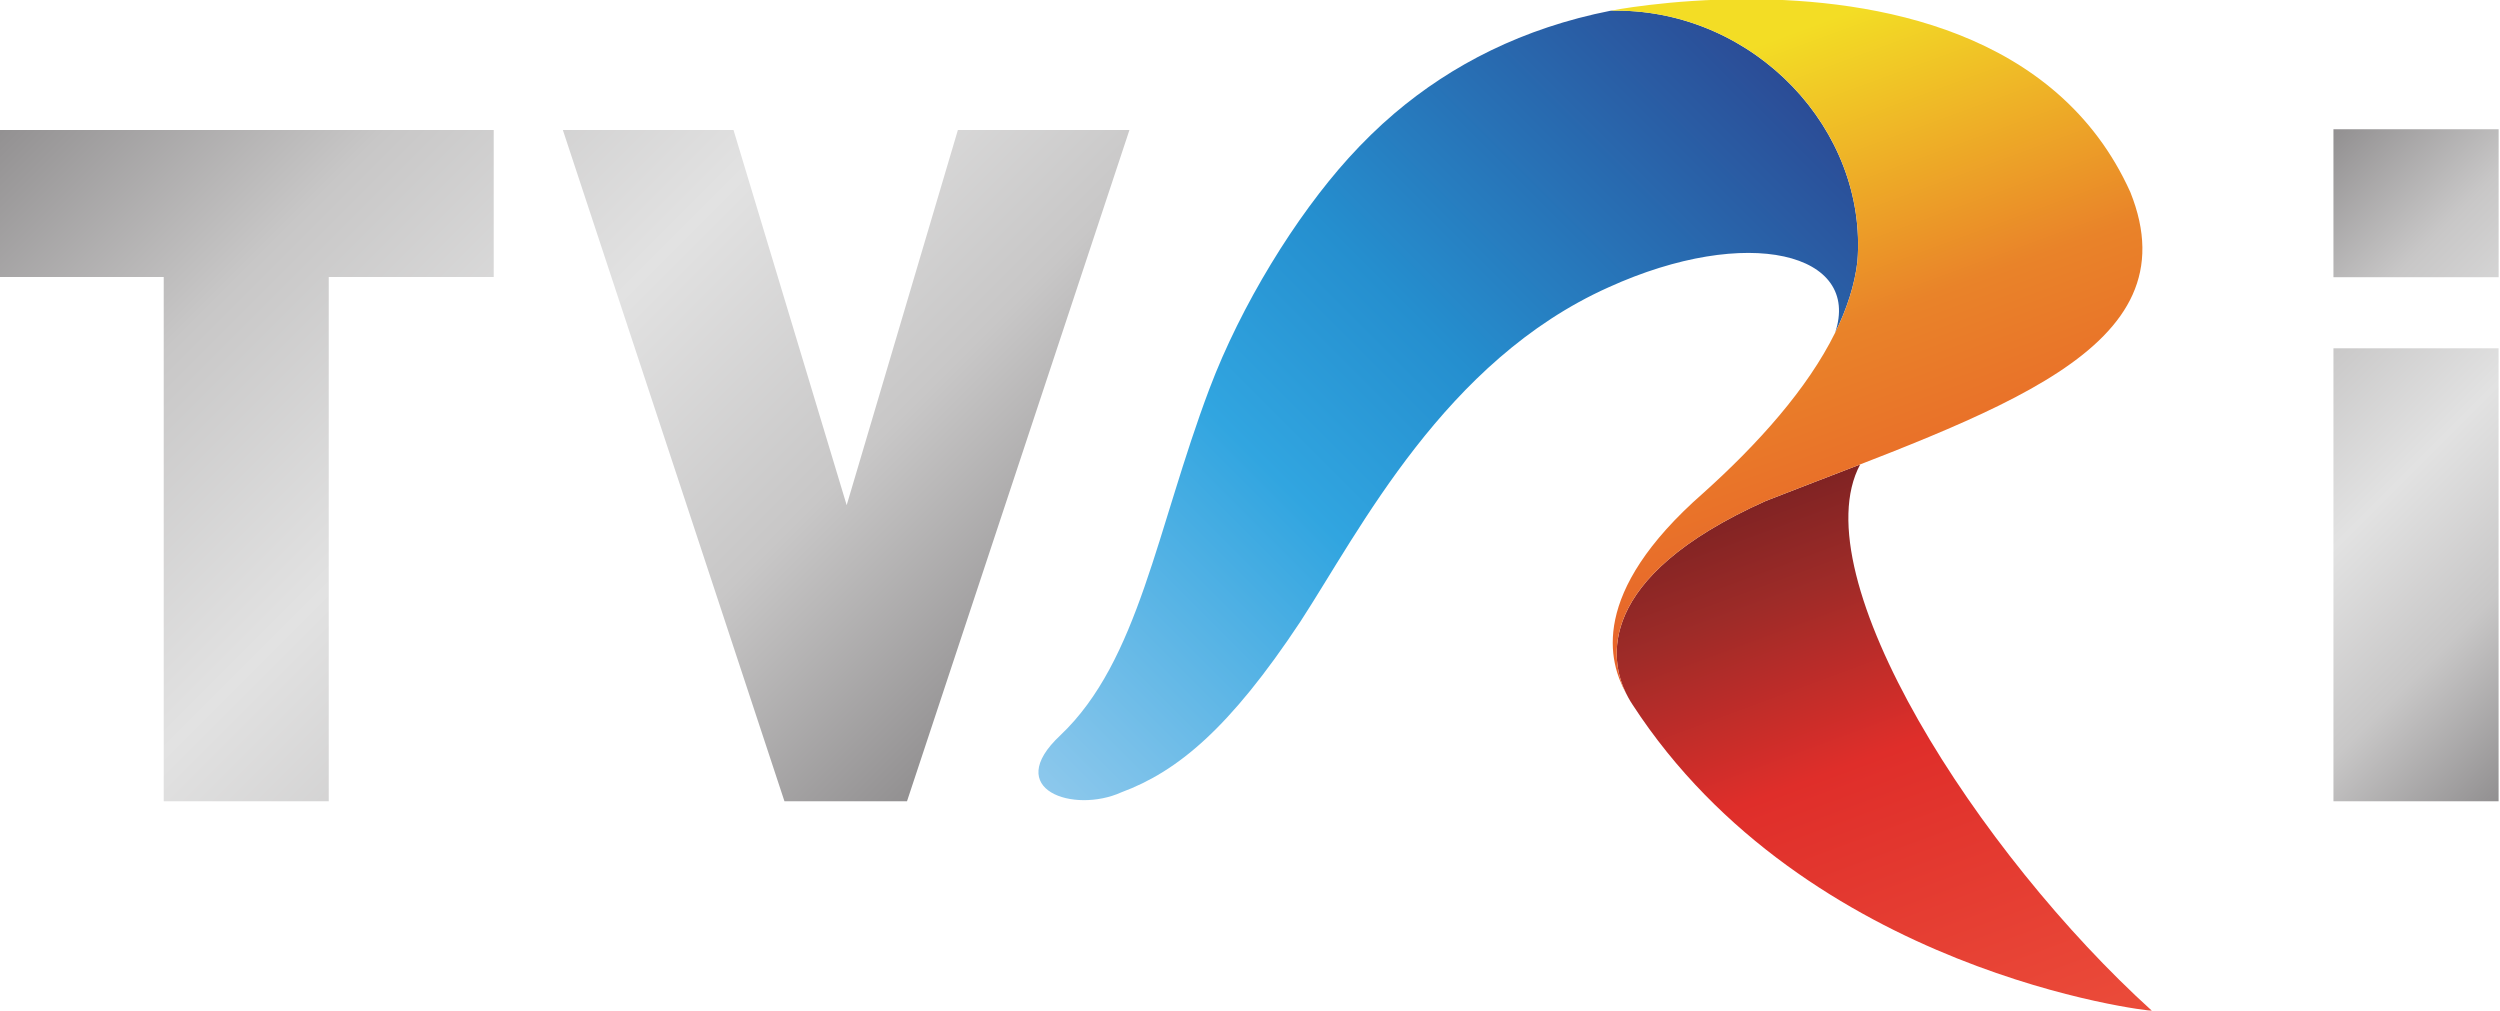
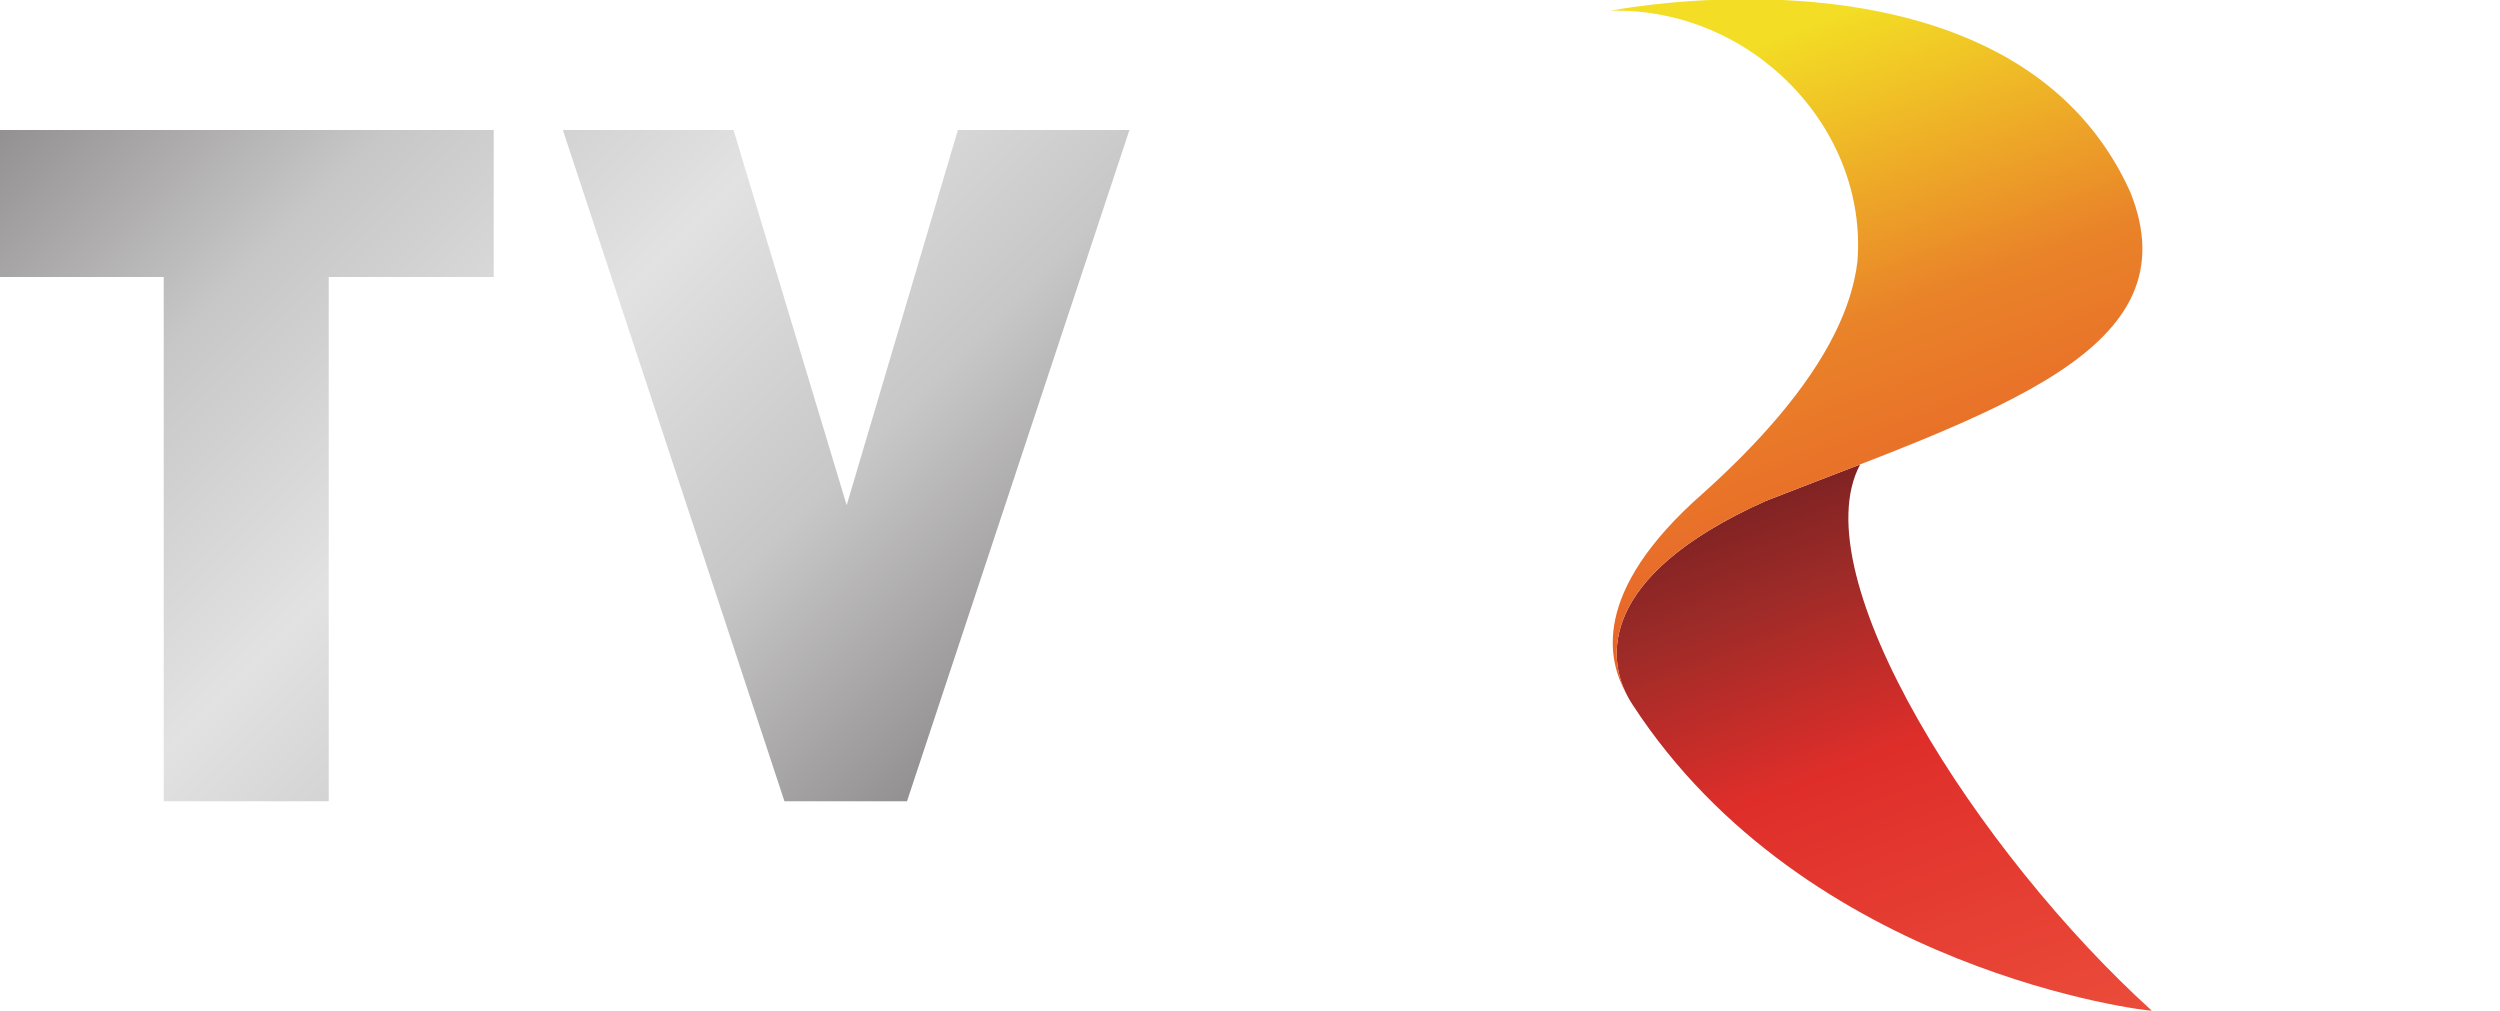
<svg xmlns="http://www.w3.org/2000/svg" xmlns:xlink="http://www.w3.org/1999/xlink" width="368.736mm" height="149.166mm" viewBox="0 0 368.736 149.166" version="1.1" id="svg5" xml:space="preserve">
  <defs id="defs2">
    <linearGradient x1="0" y1="0" x2="1" y2="0" gradientUnits="userSpaceOnUse" gradientTransform="matrix(-88.579,-88.579,88.579,-88.579,-1099.342,157.404)" spreadMethod="pad" id="linearGradient16302">
      <stop style="stop-opacity:1;stop-color:#918f90" offset="0" id="stop16292" />
      <stop style="stop-opacity:1;stop-color:#c8c7c7" offset="0.25" id="stop16294" />
      <stop style="stop-opacity:1;stop-color:#e2e2e2" offset="0.5" id="stop16296" />
      <stop style="stop-opacity:1;stop-color:#c8c7c7" offset="0.75" id="stop16298" />
      <stop style="stop-opacity:1;stop-color:#918f90" offset="1" id="stop16300" />
    </linearGradient>
    <linearGradient x1="0" y1="0" x2="1" y2="0" gradientUnits="userSpaceOnUse" gradientTransform="matrix(-47.384,-47.384,47.384,-47.384,-903.283,147.134)" spreadMethod="pad" id="linearGradient16334">
      <stop style="stop-opacity:1;stop-color:#918f90" offset="0" id="stop16324" />
      <stop style="stop-opacity:1;stop-color:#c8c7c7" offset="0.25" id="stop16326" />
      <stop style="stop-opacity:1;stop-color:#e2e2e2" offset="0.5" id="stop16328" />
      <stop style="stop-opacity:1;stop-color:#c8c7c7" offset="0.75" id="stop16330" />
      <stop style="stop-opacity:1;stop-color:#918f90" offset="1" id="stop16332" />
    </linearGradient>
    <linearGradient x1="0" y1="0" x2="1" y2="0" gradientUnits="userSpaceOnUse" gradientTransform="matrix(81.226,-81.226,81.226,81.226,-1088.31,160.624)" spreadMethod="pad" id="linearGradient16366">
      <stop style="stop-opacity:1;stop-color:#acbfdd" offset="0" id="stop16356" />
      <stop style="stop-opacity:1;stop-color:#7f8fc4" offset="0.343" id="stop16358" />
      <stop style="stop-opacity:1;stop-color:#5f7ec4" offset="0.5" id="stop16360" />
      <stop style="stop-opacity:1;stop-color:#4776b9" offset="0.68" id="stop16362" />
      <stop style="stop-opacity:1;stop-color:#34318f" offset="1" id="stop16364" />
    </linearGradient>
    <linearGradient x1="0" y1="0" x2="1" y2="0" gradientUnits="userSpaceOnUse" gradientTransform="matrix(-23.512,-64.598,64.598,-23.512,-984.771,192.805)" spreadMethod="pad" id="linearGradient16396">
      <stop style="stop-opacity:1;stop-color:#79c6e4" offset="0" id="stop16388" />
      <stop style="stop-opacity:1;stop-color:#79c6e4" offset="0.146" id="stop16390" />
      <stop style="stop-opacity:1;stop-color:#228dba" offset="0.545" id="stop16392" />
      <stop style="stop-opacity:1;stop-color:#2b4779" offset="1" id="stop16394" />
    </linearGradient>
    <linearGradient x1="0" y1="0" x2="1" y2="0" gradientUnits="userSpaceOnUse" gradientTransform="matrix(24.789,68.106,-68.106,24.789,-1014.26,69.314)" spreadMethod="pad" id="linearGradient16430">
      <stop style="stop-opacity:1;stop-color:#a6dbe9" offset="0" id="stop16418" />
      <stop style="stop-opacity:1;stop-color:#a6dbe9" offset="0.022" id="stop16420" />
      <stop style="stop-opacity:1;stop-color:#2ca1db" offset="0.348" id="stop16422" />
      <stop style="stop-opacity:1;stop-color:#228ecc" offset="0.64" id="stop16424" />
      <stop style="stop-opacity:1;stop-color:#314a95" offset="0.944" id="stop16426" />
      <stop style="stop-opacity:1;stop-color:#314a95" offset="1" id="stop16428" />
    </linearGradient>
    <linearGradient x1="0" y1="0" x2="1" y2="0" gradientUnits="userSpaceOnUse" gradientTransform="matrix(-83.212,-83.212,83.212,-83.212,-774.849,152.293)" spreadMethod="pad" id="linearGradient16462">
      <stop style="stop-opacity:1;stop-color:#918f90" offset="0" id="stop16452" />
      <stop style="stop-opacity:1;stop-color:#c8c7c7" offset="0.25" id="stop16454" />
      <stop style="stop-opacity:1;stop-color:#e2e2e2" offset="0.5" id="stop16456" />
      <stop style="stop-opacity:1;stop-color:#c8c7c7" offset="0.75" id="stop16458" />
      <stop style="stop-opacity:1;stop-color:#918f90" offset="1" id="stop16460" />
    </linearGradient>
    <linearGradient x1="0" y1="0" x2="1" y2="0" gradientUnits="userSpaceOnUse" gradientTransform="matrix(-52.267,-52.267,52.267,-52.267,-583.41,152.817)" spreadMethod="pad" id="linearGradient16494">
      <stop style="stop-opacity:1;stop-color:#918f90" offset="0" id="stop16484" />
      <stop style="stop-opacity:1;stop-color:#c8c7c7" offset="0.25" id="stop16486" />
      <stop style="stop-opacity:1;stop-color:#e2e2e2" offset="0.5" id="stop16488" />
      <stop style="stop-opacity:1;stop-color:#c8c7c7" offset="0.75" id="stop16490" />
      <stop style="stop-opacity:1;stop-color:#918f90" offset="1" id="stop16492" />
    </linearGradient>
    <linearGradient x1="0" y1="0" x2="1" y2="0" gradientUnits="userSpaceOnUse" gradientTransform="matrix(76.351,-76.351,76.351,76.351,-764.553,155.304)" spreadMethod="pad" id="linearGradient16526">
      <stop style="stop-opacity:1;stop-color:#ebd8ca" offset="0" id="stop16516" />
      <stop style="stop-opacity:1;stop-color:#efc3ac" offset="0.331" id="stop16518" />
      <stop style="stop-opacity:1;stop-color:#ed806b" offset="0.64" id="stop16520" />
      <stop style="stop-opacity:1;stop-color:#da5446" offset="0.86" id="stop16522" />
      <stop style="stop-opacity:1;stop-color:#b44b3e" offset="1" id="stop16524" />
    </linearGradient>
    <linearGradient x1="0" y1="0" x2="1" y2="0" gradientUnits="userSpaceOnUse" gradientTransform="matrix(-22.101,-60.723,60.723,-22.101,-667.227,185.554)" spreadMethod="pad" id="linearGradient16558">
      <stop style="stop-opacity:1;stop-color:#f2ac80" offset="0" id="stop16548" />
      <stop style="stop-opacity:1;stop-color:#ed9e72" offset="0.326" id="stop16550" />
      <stop style="stop-opacity:1;stop-color:#eb692b" offset="0.601" id="stop16552" />
      <stop style="stop-opacity:1;stop-color:#c32830" offset="0.949" id="stop16554" />
      <stop style="stop-opacity:1;stop-color:#c32830" offset="1" id="stop16556" />
    </linearGradient>
    <linearGradient x1="0" y1="0" x2="1" y2="0" gradientUnits="userSpaceOnUse" gradientTransform="matrix(23.301,64.02,-64.02,23.301,-694.947,69.474)" spreadMethod="pad" id="linearGradient16592">
      <stop style="stop-opacity:1;stop-color:#f4e820" offset="0" id="stop16580" />
      <stop style="stop-opacity:1;stop-color:#f4e820" offset="0.006" id="stop16582" />
      <stop style="stop-opacity:1;stop-color:#eda324" offset="0.5" id="stop16584" />
      <stop style="stop-opacity:1;stop-color:#e9832a" offset="0.669" id="stop16586" />
      <stop style="stop-opacity:1;stop-color:#e85f2a" offset="0.921" id="stop16588" />
      <stop style="stop-opacity:1;stop-color:#e85f2a" offset="1" id="stop16590" />
    </linearGradient>
    <linearGradient x1="0" y1="0" x2="1" y2="0" gradientUnits="userSpaceOnUse" gradientTransform="matrix(-20.884,20.884,20.884,20.884,480.017,757.135)" spreadMethod="pad" id="linearGradient16624">
      <stop style="stop-opacity:1;stop-color:#918f90" offset="0" id="stop16614" />
      <stop style="stop-opacity:1;stop-color:#c8c7c7" offset="0.25" id="stop16616" />
      <stop style="stop-opacity:1;stop-color:#e2e2e2" offset="0.5" id="stop16618" />
      <stop style="stop-opacity:1;stop-color:#c8c7c7" offset="0.75" id="stop16620" />
      <stop style="stop-opacity:1;stop-color:#918f90" offset="1" id="stop16622" />
    </linearGradient>
    <linearGradient x1="0" y1="0" x2="1" y2="0" gradientUnits="userSpaceOnUse" gradientTransform="matrix(-14.207,14.207,14.207,14.207,430.92,762.279)" spreadMethod="pad" id="linearGradient16656">
      <stop style="stop-opacity:1;stop-color:#918f90" offset="0" id="stop16646" />
      <stop style="stop-opacity:1;stop-color:#c8c7c7" offset="0.25" id="stop16648" />
      <stop style="stop-opacity:1;stop-color:#e2e2e2" offset="0.5" id="stop16650" />
      <stop style="stop-opacity:1;stop-color:#c8c7c7" offset="0.75" id="stop16652" />
      <stop style="stop-opacity:1;stop-color:#918f90" offset="1" id="stop16654" />
    </linearGradient>
    <linearGradient x1="0" y1="0" x2="1" y2="0" gradientUnits="userSpaceOnUse" gradientTransform="matrix(13.082,13.082,13.082,-13.082,432.604,761.781)" spreadMethod="pad" id="linearGradient16686">
      <stop style="stop-opacity:1;stop-color:#e9145f" offset="0" id="stop16678" />
      <stop style="stop-opacity:1;stop-color:#b11959" offset="0.419" id="stop16680" />
      <stop style="stop-opacity:1;stop-color:#881e59" offset="0.793" id="stop16682" />
      <stop style="stop-opacity:1;stop-color:#491637" offset="1" id="stop16684" />
    </linearGradient>
    <linearGradient x1="0" y1="0" x2="1" y2="0" gradientUnits="userSpaceOnUse" gradientTransform="matrix(-3.787,10.404,10.404,3.787,449.28,756.597)" spreadMethod="pad" id="linearGradient16716">
      <stop style="stop-opacity:1;stop-color:#d72835" offset="0" id="stop16708" />
      <stop style="stop-opacity:1;stop-color:#cb2b29" offset="0.299" id="stop16710" />
      <stop style="stop-opacity:1;stop-color:#b5212c" offset="0.598" id="stop16712" />
      <stop style="stop-opacity:1;stop-color:#490f27" offset="1" id="stop16714" />
    </linearGradient>
    <linearGradient x1="0" y1="0" x2="1" y2="0" gradientUnits="userSpaceOnUse" gradientTransform="matrix(3.992,-10.969,-10.969,-3.992,444.53,776.487)" spreadMethod="pad" id="linearGradient16746">
      <stop style="stop-opacity:1;stop-color:#ec4146" offset="0" id="stop16738" />
      <stop style="stop-opacity:1;stop-color:#ec222d" offset="0.348" id="stop16740" />
      <stop style="stop-opacity:1;stop-color:#c3293c" offset="0.68" id="stop16742" />
      <stop style="stop-opacity:1;stop-color:#872223" offset="1" id="stop16744" />
    </linearGradient>
    <linearGradient x1="0" y1="0" x2="1" y2="0" gradientUnits="userSpaceOnUse" gradientTransform="matrix(-14.165,14.165,14.165,14.165,510.709,762.396)" spreadMethod="pad" id="linearGradient16778">
      <stop style="stop-opacity:1;stop-color:#918f90" offset="0" id="stop16768" />
      <stop style="stop-opacity:1;stop-color:#c8c7c7" offset="0.25" id="stop16770" />
      <stop style="stop-opacity:1;stop-color:#e2e2e2" offset="0.5" id="stop16772" />
      <stop style="stop-opacity:1;stop-color:#c8c7c7" offset="0.75" id="stop16774" />
      <stop style="stop-opacity:1;stop-color:#918f90" offset="1" id="stop16776" />
    </linearGradient>
    <linearGradient x1="0" y1="0" x2="1" y2="0" gradientUnits="userSpaceOnUse" gradientTransform="matrix(12.989,12.989,12.989,-12.989,512.473,761.882)" spreadMethod="pad" id="linearGradient16808">
      <stop style="stop-opacity:1;stop-color:#8dc8ec" offset="0" id="stop16800" />
      <stop style="stop-opacity:1;stop-color:#31a5e0" offset="0.376" id="stop16802" />
      <stop style="stop-opacity:1;stop-color:#258fcf" offset="0.579" id="stop16804" />
      <stop style="stop-opacity:1;stop-color:#2b4c96" offset="1" id="stop16806" />
    </linearGradient>
    <linearGradient x1="0" y1="0" x2="1" y2="0" gradientUnits="userSpaceOnUse" gradientTransform="matrix(-3.76,10.33,10.33,3.76,529.031,756.735)" spreadMethod="pad" id="linearGradient16838">
      <stop style="stop-opacity:1;stop-color:#eb4c3a" offset="0" id="stop16830" />
      <stop style="stop-opacity:1;stop-color:#df2e2a" offset="0.545" id="stop16832" />
      <stop style="stop-opacity:1;stop-color:#9e2b28" offset="0.837" id="stop16834" />
      <stop style="stop-opacity:1;stop-color:#802323" offset="1" id="stop16836" />
    </linearGradient>
    <linearGradient x1="0" y1="0" x2="1" y2="0" gradientUnits="userSpaceOnUse" gradientTransform="matrix(3.964,-10.891,-10.891,-3.964,524.315,776.484)" spreadMethod="pad" id="linearGradient16868">
      <stop style="stop-opacity:1;stop-color:#f3dd25" offset="0" id="stop16860" />
      <stop style="stop-opacity:1;stop-color:#f3dd25" offset="0.129" id="stop16862" />
      <stop style="stop-opacity:1;stop-color:#e98329" offset="0.584" id="stop16864" />
      <stop style="stop-opacity:1;stop-color:#e85f2a" offset="1" id="stop16866" />
    </linearGradient>
    <linearGradient x1="0" y1="0" x2="1" y2="0" gradientUnits="userSpaceOnUse" gradientTransform="matrix(-7.508,7.508,7.508,7.508,540.856,763.994)" spreadMethod="pad" id="linearGradient16900">
      <stop style="stop-opacity:1;stop-color:#918f90" offset="0" id="stop16890" />
      <stop style="stop-opacity:1;stop-color:#c8c7c7" offset="0.25" id="stop16892" />
      <stop style="stop-opacity:1;stop-color:#e2e2e2" offset="0.5" id="stop16894" />
      <stop style="stop-opacity:1;stop-color:#c8c7c7" offset="0.75" id="stop16896" />
      <stop style="stop-opacity:1;stop-color:#918f90" offset="1" id="stop16898" />
    </linearGradient>
    <linearGradient x1="0" y1="0" x2="1" y2="0" gradientUnits="userSpaceOnUse" gradientTransform="matrix(-14.156,14.156,14.156,14.156,186.429,762.394)" spreadMethod="pad" id="linearGradient16932">
      <stop style="stop-opacity:1;stop-color:#918f90" offset="0" id="stop16922" />
      <stop style="stop-opacity:1;stop-color:#c8c7c7" offset="0.25" id="stop16924" />
      <stop style="stop-opacity:1;stop-color:#e2e2e2" offset="0.5" id="stop16926" />
      <stop style="stop-opacity:1;stop-color:#c8c7c7" offset="0.75" id="stop16928" />
      <stop style="stop-opacity:1;stop-color:#918f90" offset="1" id="stop16930" />
    </linearGradient>
    <linearGradient x1="0" y1="0" x2="1" y2="0" gradientUnits="userSpaceOnUse" gradientTransform="matrix(12.989,12.989,12.989,-12.989,188.18,761.882)" spreadMethod="pad" id="linearGradient16962">
      <stop style="stop-opacity:1;stop-color:#d7d1ec" offset="0" id="stop16954" />
      <stop style="stop-opacity:1;stop-color:#8b70bf" offset="0.39" id="stop16956" />
      <stop style="stop-opacity:1;stop-color:#5841a2" offset="0.769" id="stop16958" />
      <stop style="stop-opacity:1;stop-color:#2e2061" offset="1" id="stop16960" />
    </linearGradient>
    <linearGradient x1="0" y1="0" x2="1" y2="0" gradientUnits="userSpaceOnUse" gradientTransform="matrix(-3.76,10.33,10.33,3.76,204.738,756.735)" spreadMethod="pad" id="linearGradient16992">
      <stop style="stop-opacity:1;stop-color:#cbbae2" offset="0" id="stop16984" />
      <stop style="stop-opacity:1;stop-color:#a86ebe" offset="0.374" id="stop16986" />
      <stop style="stop-opacity:1;stop-color:#7448a8" offset="0.681" id="stop16988" />
      <stop style="stop-opacity:1;stop-color:#2f2969" offset="1" id="stop16990" />
    </linearGradient>
    <linearGradient x1="0" y1="0" x2="1" y2="0" gradientUnits="userSpaceOnUse" gradientTransform="matrix(3.964,-10.891,-10.891,-3.964,200.022,776.484)" spreadMethod="pad" id="linearGradient17022">
      <stop style="stop-opacity:1;stop-color:#ddd2ed" offset="0" id="stop17014" />
      <stop style="stop-opacity:1;stop-color:#ba7ec4" offset="0.319" id="stop17016" />
      <stop style="stop-opacity:1;stop-color:#8944a7" offset="0.687" id="stop17018" />
      <stop style="stop-opacity:1;stop-color:#492981" offset="1" id="stop17020" />
    </linearGradient>
    <linearGradient x1="0" y1="0" x2="1" y2="0" gradientUnits="userSpaceOnUse" gradientTransform="matrix(-8.127,8.127,8.127,8.127,218.593,763.533)" spreadMethod="pad" id="linearGradient17054">
      <stop style="stop-opacity:1;stop-color:#918f90" offset="0" id="stop17044" />
      <stop style="stop-opacity:1;stop-color:#c8c7c7" offset="0.25" id="stop17046" />
      <stop style="stop-opacity:1;stop-color:#e2e2e2" offset="0.5" id="stop17048" />
      <stop style="stop-opacity:1;stop-color:#c8c7c7" offset="0.75" id="stop17050" />
      <stop style="stop-opacity:1;stop-color:#918f90" offset="1" id="stop17052" />
    </linearGradient>
    <linearGradient x1="0" y1="0" x2="1" y2="0" gradientUnits="userSpaceOnUse" gradientTransform="matrix(-14.001,14.001,14.001,14.001,363.202,762.522)" spreadMethod="pad" id="linearGradient17086">
      <stop style="stop-opacity:1;stop-color:#918f90" offset="0" id="stop17076" />
      <stop style="stop-opacity:1;stop-color:#c8c7c7" offset="0.25" id="stop17078" />
      <stop style="stop-opacity:1;stop-color:#e2e2e2" offset="0.5" id="stop17080" />
      <stop style="stop-opacity:1;stop-color:#c8c7c7" offset="0.75" id="stop17082" />
      <stop style="stop-opacity:1;stop-color:#918f90" offset="1" id="stop17084" />
    </linearGradient>
    <linearGradient x1="0" y1="0" x2="1" y2="0" gradientUnits="userSpaceOnUse" gradientTransform="matrix(12.863,12.863,12.863,-12.863,364.91,762.02)" spreadMethod="pad" id="linearGradient17116">
      <stop style="stop-opacity:1;stop-color:#8dc8ec" offset="0" id="stop17108" />
      <stop style="stop-opacity:1;stop-color:#31a5e0" offset="0.376" id="stop17110" />
      <stop style="stop-opacity:1;stop-color:#258fcf" offset="0.579" id="stop17112" />
      <stop style="stop-opacity:1;stop-color:#2b4c96" offset="1" id="stop17114" />
    </linearGradient>
    <linearGradient x1="0" y1="0" x2="1" y2="0" gradientUnits="userSpaceOnUse" gradientTransform="matrix(-3.723,10.23,10.23,3.723,381.306,756.924)" spreadMethod="pad" id="linearGradient17146">
      <stop style="stop-opacity:1;stop-color:#8dc8ec" offset="0" id="stop17138" />
      <stop style="stop-opacity:1;stop-color:#31a5e0" offset="0.376" id="stop17140" />
      <stop style="stop-opacity:1;stop-color:#258fcf" offset="0.579" id="stop17142" />
      <stop style="stop-opacity:1;stop-color:#2b4c96" offset="1" id="stop17144" />
    </linearGradient>
    <linearGradient x1="0" y1="0" x2="1" y2="0" gradientUnits="userSpaceOnUse" gradientTransform="matrix(3.925,-10.785,-10.785,-3.925,376.636,776.479)" spreadMethod="pad" id="linearGradient17176">
      <stop style="stop-opacity:1;stop-color:#8dc8ec" offset="0" id="stop17168" />
      <stop style="stop-opacity:1;stop-color:#31a5e0" offset="0.376" id="stop17170" />
      <stop style="stop-opacity:1;stop-color:#258fcf" offset="0.579" id="stop17172" />
      <stop style="stop-opacity:1;stop-color:#2b4c96" offset="1" id="stop17174" />
    </linearGradient>
    <linearGradient x1="0" y1="0" x2="1" y2="0" gradientUnits="userSpaceOnUse" gradientTransform="matrix(0,11.896,11.896,0,397.271,761.862)" spreadMethod="pad" id="linearGradient17208">
      <stop style="stop-opacity:1;stop-color:#918f90" offset="0" id="stop17198" />
      <stop style="stop-opacity:1;stop-color:#e9e9e9" offset="0.25" id="stop17200" />
      <stop style="stop-opacity:1;stop-color:#918f90" offset="0.5" id="stop17202" />
      <stop style="stop-opacity:1;stop-color:#d3d2d2" offset="0.75" id="stop17204" />
      <stop style="stop-opacity:1;stop-color:#5a5758" offset="1" id="stop17206" />
    </linearGradient>
    <linearGradient x1="0" y1="0" x2="1" y2="0" gradientUnits="userSpaceOnUse" gradientTransform="matrix(-13.589,13.589,13.589,13.589,402.979,761.015)" spreadMethod="pad" id="linearGradient17236">
      <stop style="stop-opacity:1;stop-color:#868484" offset="0" id="stop17230" />
      <stop style="stop-opacity:1;stop-color:#e9e9e9" offset="0.5" id="stop17232" />
      <stop style="stop-opacity:1;stop-color:#b2b1b1" offset="1" id="stop17234" />
    </linearGradient>
    <clipPath clipPathUnits="userSpaceOnUse" id="clipPath17254">
      <path d="m 388.146,773.359 h 18.25 v -11.1 h -18.25 z" id="path17252" />
    </clipPath>
    <clipPath clipPathUnits="userSpaceOnUse" id="clipPath17258">
-       <path d="m 388.146,768.013 h 18.25 v -5.754 h -18.25 z" id="path17256" />
-     </clipPath>
+       </clipPath>
    <clipPath clipPathUnits="userSpaceOnUse" id="clipPath17266">
      <path d="m 388.146,762.259 v 5.754 h 18.25 v -5.754 z" id="path17264" />
    </clipPath>
    <linearGradient x1="0" y1="0" x2="1" y2="0" gradientUnits="userSpaceOnUse" gradientTransform="matrix(0,5.754,5.754,0,397.271,762.259)" spreadMethod="pad" id="linearGradient17272">
      <stop style="stop-opacity:1;stop-color:#231f20" offset="0" id="stop17268" />
      <stop style="stop-opacity:1;stop-color:#ffffff" offset="1" id="stop17270" />
    </linearGradient>
    <clipPath clipPathUnits="userSpaceOnUse" id="clipPath17308">
-       <path d="m 388.146,773.359 h 18.25 v -11.1 h -18.25 z" id="path17306" />
-     </clipPath>
+       </clipPath>
    <clipPath clipPathUnits="userSpaceOnUse" id="clipPath17312">
      <path d="m 388.146,762.26 h 18.25 v 11.1 h -18.25 z" id="path17310" />
    </clipPath>
    <linearGradient x1="0" y1="0" x2="1" y2="0" gradientUnits="userSpaceOnUse" gradientTransform="matrix(-14.393,14.393,14.393,14.393,242.963,762.186)" spreadMethod="pad" id="linearGradient17354">
      <stop style="stop-opacity:1;stop-color:#918f90" offset="0" id="stop17344" />
      <stop style="stop-opacity:1;stop-color:#c8c7c7" offset="0.25" id="stop17346" />
      <stop style="stop-opacity:1;stop-color:#e2e2e2" offset="0.5" id="stop17348" />
      <stop style="stop-opacity:1;stop-color:#c8c7c7" offset="0.75" id="stop17350" />
      <stop style="stop-opacity:1;stop-color:#918f90" offset="1" id="stop17352" />
    </linearGradient>
    <linearGradient x1="0" y1="0" x2="1" y2="0" gradientUnits="userSpaceOnUse" gradientTransform="matrix(-41.821,41.821,41.821,41.821,324.053,745.224)" spreadMethod="pad" id="linearGradient17386">
      <stop style="stop-opacity:1;stop-color:#918f90" offset="0" id="stop17376" />
      <stop style="stop-opacity:1;stop-color:#c8c7c7" offset="0.25" id="stop17378" />
      <stop style="stop-opacity:1;stop-color:#e2e2e2" offset="0.5" id="stop17380" />
      <stop style="stop-opacity:1;stop-color:#c8c7c7" offset="0.75" id="stop17382" />
      <stop style="stop-opacity:1;stop-color:#918f90" offset="1" id="stop17384" />
    </linearGradient>
    <linearGradient x1="0" y1="0" x2="1" y2="0" gradientUnits="userSpaceOnUse" gradientTransform="matrix(13.192,13.192,13.192,-13.192,244.765,761.66)" spreadMethod="pad" id="linearGradient17418">
      <stop style="stop-opacity:1;stop-color:#9ed6d9" offset="0" id="stop17408" />
      <stop style="stop-opacity:1;stop-color:#94d0bf" offset="0.191" id="stop17410" />
      <stop style="stop-opacity:1;stop-color:#6ac3ad" offset="0.494" id="stop17412" />
      <stop style="stop-opacity:1;stop-color:#2caa6f" offset="0.73" id="stop17414" />
      <stop style="stop-opacity:1;stop-color:#216570" offset="1" id="stop17416" />
    </linearGradient>
    <linearGradient x1="0" y1="0" x2="1" y2="0" gradientUnits="userSpaceOnUse" gradientTransform="matrix(-3.819,10.492,10.492,3.819,261.581,756.434)" spreadMethod="pad" id="linearGradient17448">
      <stop style="stop-opacity:1;stop-color:#85ccc3" offset="0" id="stop17440" />
      <stop style="stop-opacity:1;stop-color:#62be9e" offset="0.298" id="stop17442" />
      <stop style="stop-opacity:1;stop-color:#2c8c98" offset="0.646" id="stop17444" />
      <stop style="stop-opacity:1;stop-color:#2e4473" offset="1" id="stop17446" />
    </linearGradient>
    <linearGradient x1="0" y1="0" x2="1" y2="0" gradientUnits="userSpaceOnUse" gradientTransform="matrix(4.026,-11.061,-11.061,-4.026,256.792,776.491)" spreadMethod="pad" id="linearGradient17482">
      <stop style="stop-opacity:1;stop-color:#f7e921" offset="0" id="stop17470" />
      <stop style="stop-opacity:1;stop-color:#f7e921" offset="0.006" id="stop17472" />
      <stop style="stop-opacity:1;stop-color:#9ccc31" offset="0.253" id="stop17474" />
      <stop style="stop-opacity:1;stop-color:#6cbf40" offset="0.388" id="stop17476" />
      <stop style="stop-opacity:1;stop-color:#2ca34c" offset="0.567" id="stop17478" />
      <stop style="stop-opacity:1;stop-color:#20623b" offset="1" id="stop17480" />
    </linearGradient>
    <mask maskUnits="userSpaceOnUse" id="mask43034">
      <g id="g43062" style="stroke-width:5.854" transform="matrix(0.171,0,0,-0.171,262.613,788.353)">
        <g id="g43060" style="stroke-width:1" transform="matrix(5.854,0,0,-5.854,-1537.303,4614.921)">
          <g clip-path="url(#clipPath17254)" id="g43058" style="stroke-width:1">
            <path d="m 388.146,773.359 h 18.25 v -11.1 h -18.25 z" style="fill:#000000;fill-opacity:1;fill-rule:nonzero;stroke:none;stroke-width:1" id="path43036" />
            <g id="g43056" style="stroke-width:1">
              <g id="g43038" style="stroke-width:1" />
              <g id="g43054" style="stroke-width:1">
                <g clip-path="url(#clipPath17258)" id="g43052" style="stroke-width:1">
                  <g id="g43050" style="stroke-width:1">
                    <g id="g43048" style="stroke-width:1">
                      <g id="g43046" style="stroke-width:1">
                        <g id="g43044" style="stroke-width:1">
                          <g clip-path="url(#clipPath17266)" id="g43042" style="stroke-width:1">
-                             <path d="m 398.337,762.259 h 4.012 c 0.599,0 1.159,0.091 1.665,0.27 v 0 c 0.491,0.174 0.917,0.438 1.262,0.784 v 0 c 0.25,0.251 0.453,0.515 0.601,0.786 v 0 c 0.148,0.272 0.261,0.578 0.337,0.908 v 0 c 0.078,0.343 0.128,0.731 0.149,1.151 v 0 c 0.022,0.441 0.033,0.997 0.033,1.652 v 0 0.006 c -0.702,0.032 -1.411,0.059 -2.128,0.084 v 0 -0.09 c 0,-0.507 -0.005,-0.928 -0.017,-1.251 v 0 c -0.011,-0.329 -0.029,-0.58 -0.053,-0.771 v 0 c -0.027,-0.213 -0.065,-0.381 -0.116,-0.514 v 0 c -0.051,-0.131 -0.121,-0.255 -0.206,-0.37 v 0 c -0.18,-0.26 -0.411,-0.467 -0.69,-0.613 v 0 c -0.279,-0.147 -0.628,-0.221 -1.036,-0.221 v 0 h -1.685 v 3.923 c -0.704,0.011 -1.414,0.017 -2.128,0.02 v 0 z m -10.191,5.55 v -5.55 h 2.128 v 4.712 h 3.903 v -4.712 h 2.128 v 5.754 c -2.807,-0.014 -5.537,-0.084 -8.159,-0.204" style="fill:url(#linearGradient43064);stroke:none;stroke-width:1" id="path43040" />
-                           </g>
+                             </g>
                        </g>
                      </g>
                    </g>
                  </g>
                </g>
              </g>
            </g>
          </g>
        </g>
      </g>
    </mask>
    <linearGradient xlink:href="#linearGradient17272" id="linearGradient43064" gradientUnits="userSpaceOnUse" gradientTransform="matrix(0,5.754,5.754,0,397.271,762.259)" x1="0" y1="0" x2="1" y2="0" spreadMethod="pad" />
    <mask maskUnits="userSpaceOnUse" id="mask43066">
      <g id="g43094" style="stroke-width:5.854" transform="matrix(0.171,0,0,-0.171,262.613,788.353)">
        <g id="g43092" style="stroke-width:1" transform="matrix(5.854,0,0,-5.854,-1537.303,4614.921)">
          <g clip-path="url(#clipPath17254)" id="g43090" style="stroke-width:1">
            <path d="m 388.146,773.359 h 18.25 v -11.1 h -18.25 z" style="fill:#000000;fill-opacity:1;fill-rule:nonzero;stroke:none;stroke-width:1" id="path43068" />
            <g id="g43088" style="stroke-width:1">
              <g id="g43070" style="stroke-width:1" />
              <g id="g43086" style="stroke-width:1">
                <g clip-path="url(#clipPath17258)" id="g43084" style="stroke-width:1">
                  <g id="g43082" style="stroke-width:1">
                    <g id="g43080" style="stroke-width:1">
                      <g id="g43078" style="stroke-width:1">
                        <g id="g43076" style="stroke-width:1">
                          <g clip-path="url(#clipPath17266)" id="g43074" style="stroke-width:1">
                            <path d="m 398.337,762.259 h 4.012 c 0.599,0 1.159,0.091 1.665,0.27 v 0 c 0.491,0.174 0.917,0.438 1.262,0.784 v 0 c 0.25,0.251 0.453,0.515 0.601,0.786 v 0 c 0.148,0.272 0.261,0.578 0.337,0.908 v 0 c 0.078,0.343 0.128,0.731 0.149,1.151 v 0 c 0.022,0.441 0.033,0.997 0.033,1.652 v 0 0.006 c -0.702,0.032 -1.411,0.059 -2.128,0.084 v 0 -0.09 c 0,-0.507 -0.005,-0.928 -0.017,-1.251 v 0 c -0.011,-0.329 -0.029,-0.58 -0.053,-0.771 v 0 c -0.027,-0.213 -0.065,-0.381 -0.116,-0.514 v 0 c -0.051,-0.131 -0.121,-0.255 -0.206,-0.37 v 0 c -0.18,-0.26 -0.411,-0.467 -0.69,-0.613 v 0 c -0.279,-0.147 -0.628,-0.221 -1.036,-0.221 v 0 h -1.685 v 3.923 c -0.704,0.011 -1.414,0.017 -2.128,0.02 v 0 z m -10.191,5.55 v -5.55 h 2.128 v 4.712 h 3.903 v -4.712 h 2.128 v 5.754 c -2.807,-0.014 -5.537,-0.084 -8.159,-0.204" style="fill:url(#linearGradient43096);stroke:none;stroke-width:1" id="path43072" />
                          </g>
                        </g>
                      </g>
                    </g>
                  </g>
                </g>
              </g>
            </g>
          </g>
        </g>
      </g>
    </mask>
    <linearGradient xlink:href="#linearGradient17272" id="linearGradient43096" gradientUnits="userSpaceOnUse" gradientTransform="matrix(0,5.754,5.754,0,397.271,762.259)" x1="0" y1="0" x2="1" y2="0" spreadMethod="pad" />
  </defs>
  <g id="layer1" transform="translate(-1299.881,-50.485)">
    <g id="g16762" clip-path="none" style="stroke-width:0.043" transform="matrix(8.223,0,0,-8.223,-2760.352,6432.3)">
      <path d="m 510.947,773.762 -1.995,-6.73 -2.03,6.73 h -3.061 l 3.975,-12.041 h 2.198 l 3.99,12.041 v 0 z m -17.203,0 -0.001,-10e-4 v -2.636 h 2.959 v -9.404 h 2.96 v 9.404 h 2.959 v 2.637 z" style="fill:url(#linearGradient16778);stroke:none;stroke-width:0.043" id="path16780" />
    </g>
    <g id="g114819" transform="matrix(1.405,0,0,1.405,-600.787,-50.625)" style="stroke-width:0.712">
      <g id="g16794" clip-path="none" style="stroke-width:0.043" transform="matrix(5.854,0,0,-5.854,-1537.303,4614.921)">
-         <path d="m 522.578,775.851 c -1.575,-0.312 -2.847,-0.968 -3.873,-1.838 v 0 c -0.295,-0.251 -0.569,-0.52 -0.824,-0.802 v 0 c -0.95,-1.049 -1.931,-2.639 -2.497,-4.139 v 0 c -0.949,-2.516 -1.264,-4.878 -2.673,-6.214 v 0 c -1.052,-0.981 0.243,-1.409 1.094,-1.023 v 0 c 1.008,0.374 1.94,1.146 3.207,3.057 v 0 c 1.074,1.651 2.591,4.682 5.529,5.999 v 0 c 2.496,1.134 4.543,0.612 4.062,-0.817 v 0 c 0.21,0.426 0.351,0.854 0.401,1.281 v 0 c 0.185,2.36 -1.84,4.497 -4.326,4.498 v 0 c -0.034,0 -0.066,-10e-4 -0.1,-0.002" style="fill:url(#linearGradient16808);stroke:none;stroke-width:0.043" id="path16810" />
-       </g>
+         </g>
      <g id="g16824" clip-path="none" style="stroke-width:0.043" transform="matrix(5.854,0,0,-5.854,-1537.303,4614.921)">
        <path d="m 525.358,767.059 c -3.095,-1.388 -2.779,-2.881 -2.507,-3.441 v 0 c 0.062,-0.126 0.115,-0.203 0.119,-0.209 v 0 c 3.118,-4.799 9.294,-5.508 9.313,-5.49 v 0 c -3.115,2.822 -6.301,7.796 -5.23,9.795 v 0 c -0.545,-0.211 -1.115,-0.428 -1.695,-0.655" style="fill:url(#linearGradient16838);stroke:none;stroke-width:0.043" id="path16840" />
      </g>
      <g id="g16854" clip-path="none" style="stroke-width:0.043" transform="matrix(5.854,0,0,-5.854,-1537.303,4614.921)">
        <path d="m 522.578,775.851 c 2.532,0.059 4.614,-2.105 4.426,-4.496 v 0 c -0.05,-0.427 -0.191,-0.855 -0.401,-1.281 v 0 c -0.495,-1.001 -1.376,-1.986 -2.364,-2.873 v 0 c -2.06,-1.806 -1.686,-3.039 -1.388,-3.584 v 0 c -0.272,0.56 -0.59,2.053 2.507,3.442 v 0 c 4.138,1.618 7.68,2.695 6.54,5.538 v 0 c -1.311,2.909 -4.584,3.461 -6.879,3.461 v 0 c -1.404,0 -2.441,-0.207 -2.441,-0.207" style="fill:url(#linearGradient16868);stroke:none;stroke-width:0.043" id="path16870" />
      </g>
    </g>
    <g id="g16884" clip-path="none" style="stroke-width:0.043" transform="matrix(8.223,0,0,-8.223,-2760.352,6432.3)">
-       <path d="m 535.62,771.121 h 2.963 v 2.654 h -2.963 z m 0,-1.275 v -8.125 0 h 2.962 v 8.125 z" style="fill:url(#linearGradient16900);stroke:none;stroke-width:0.043" id="path16902" />
-     </g>
+       </g>
    <g id="g17304" style="stroke-width:0.043" transform="matrix(8.223,0,0,-8.223,-2760.352,6432.3)" mask="url(#mask43066)" clip-path="none" />
  </g>
</svg>